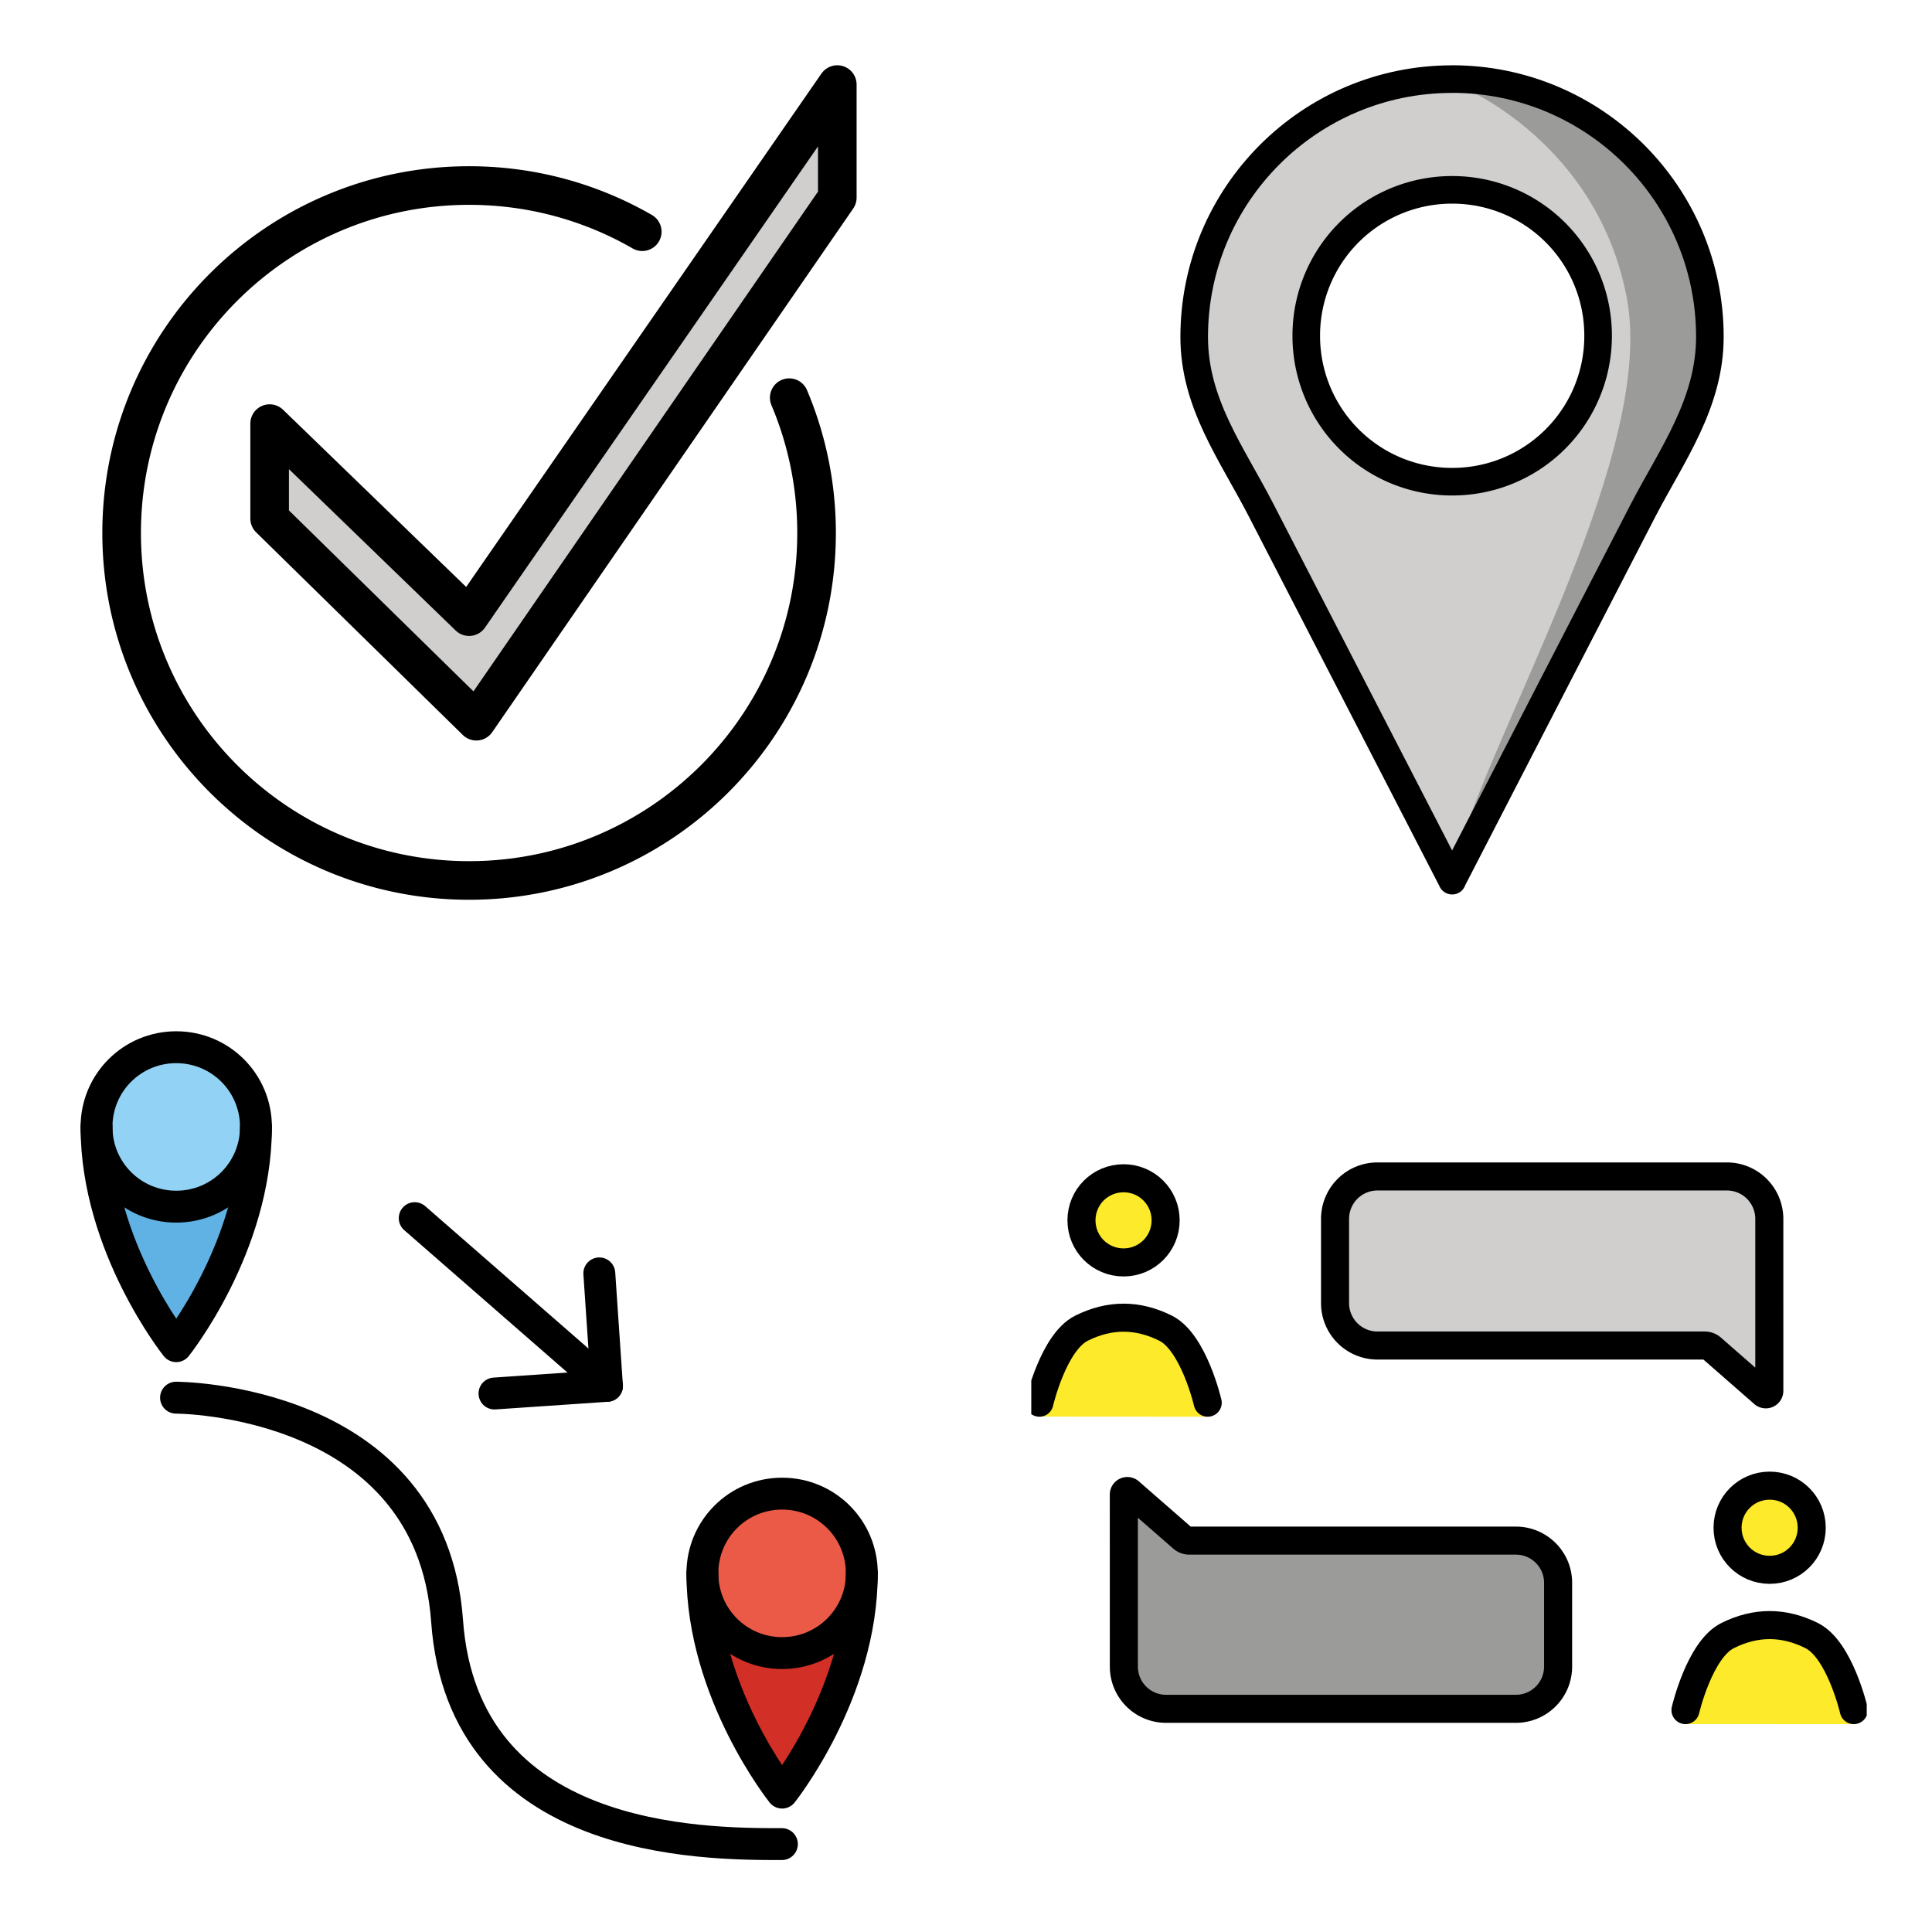
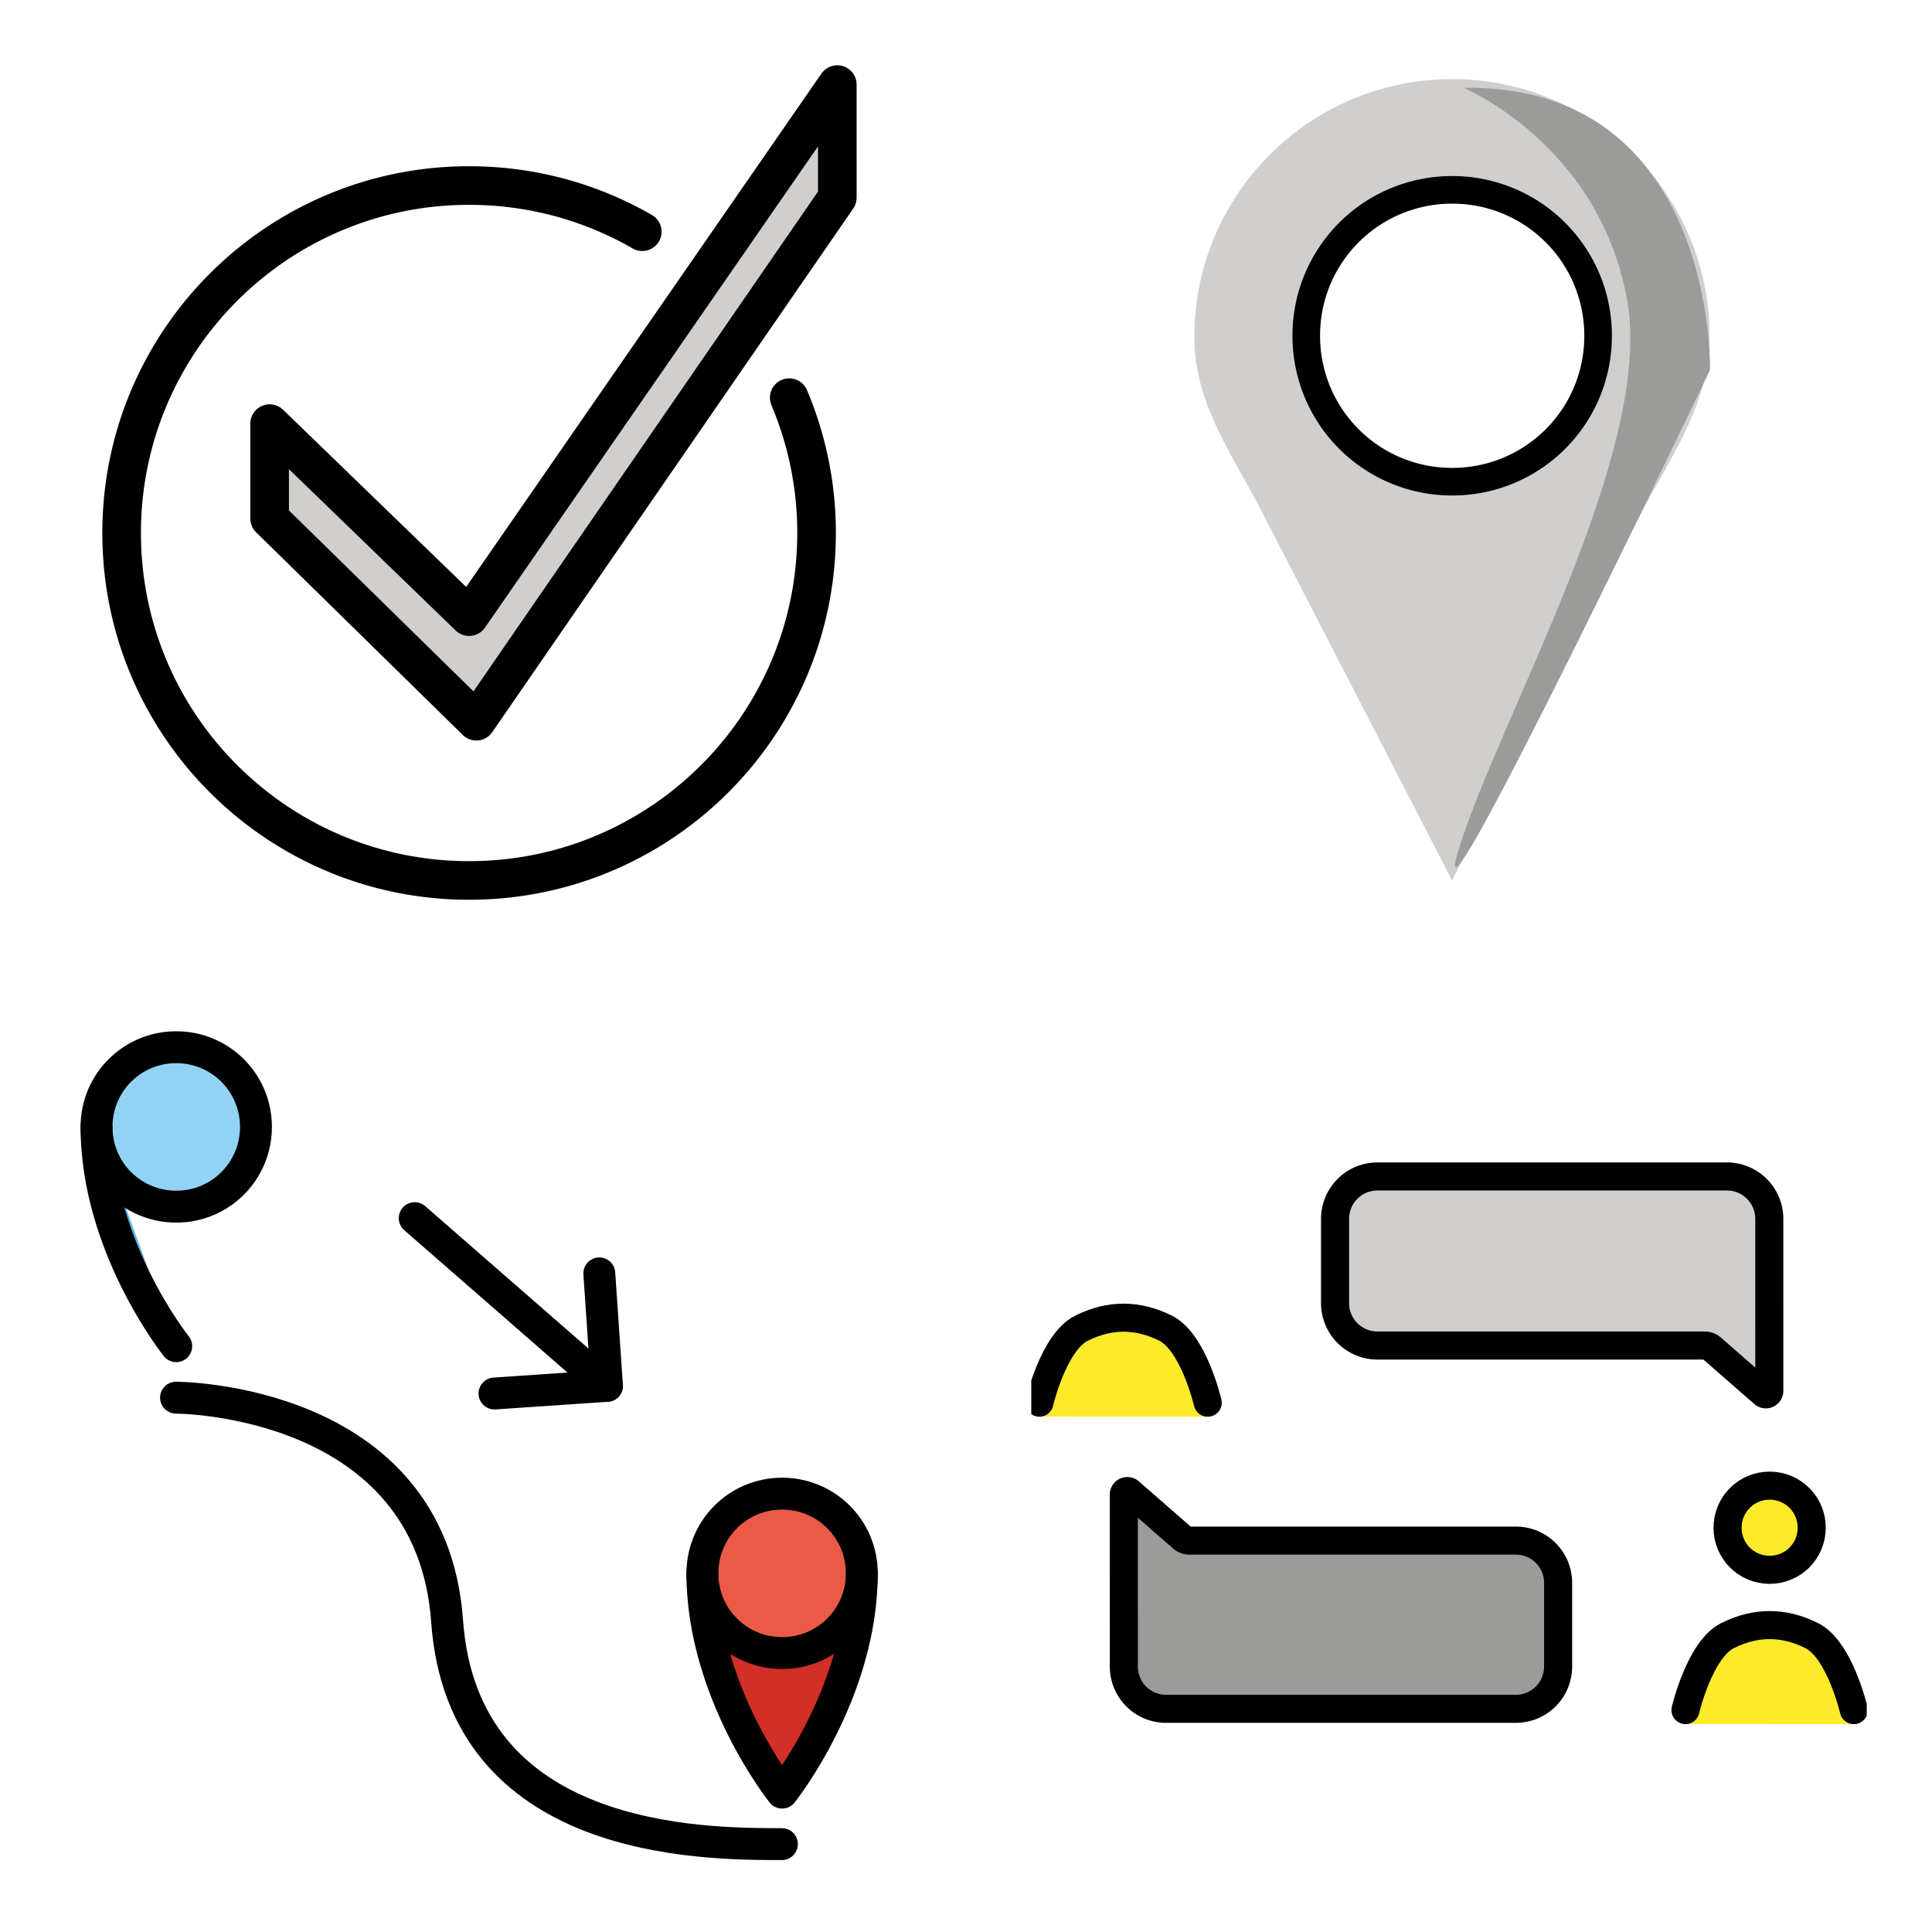
<svg xmlns="http://www.w3.org/2000/svg" xmlns:xlink="http://www.w3.org/1999/xlink" width="148" height="148">
  <style>.B{stroke-linejoin:round}.C{stroke-linecap:round}.D{stroke-width:4.167}.E{stroke-linejoin:miter}.F{overflow:visible}.G{stroke:none}.H{fill-rule:nonzero}.I{stroke-miterlimit:10}.J{fill:#d0cfce}</style>
  <g fill="#fff" fill-rule="evenodd" stroke="#000">
    <svg width="64" height="64" x="5" y="5" viewBox="0 0 82.167 90.167">
      <use xlink:href="#A" x="2.083" y="2.083" class="B C" />
      <symbol id="A" class="F">
        <use xlink:href="#B" class="G H J" />
        <g fill="none" class="B C D">
          <path d="M72.05 33.792A37.44 37.44 0 0 1 75 48.396c0 20.708-16.792 37.5-37.5 37.5S0 69.104 0 48.396s16.792-37.5 37.5-37.5c6.806 0 13.188 1.813 18.688 4.983" />
          <use xlink:href="#B" />
        </g>
      </symbol>
      <defs>
        <path id="B" d="M77.238 0L37.5 57.423 15.973 36.59v10.244l22.308 21.875 38.958-56.51z" />
      </defs>
    </svg>
    <svg width="64" height="64" x="79" y="5" viewBox="0 0 81.125 126.167">
      <use xlink:href="#C" x="2.083" y="2.083" class="B C" />
      <symbol id="C" class="F">
        <g class="G H">
          <g class="J">
            <path d="M38.959 121.056l-28.9-56.021C5.625 56.431.021 48.977.021 38.941.021 17.441 17.452.008 38.954.008v16.725s-21.787 1.083-21.787 21.66 21.792 22.408 21.792 22.408v60.254z" />
            <path d="M38.905 121.05l28.9-56.025c4.298-8.25 10.035-16.054 10.035-26.092C77.84 17.433 60.409 0 38.907 0l-.592 16.733s23.285.552 22.935 22.365-22.937 21.704-22.937 21.704l.59 60.25z" />
          </g>
          <path d="M40.683 1.321S60.996 9.73 65.35 33.169c4.246 22.875-19.1 62.846-25.35 82.986s37.896-72.223 37.896-72.223.969-43.167-37.214-42.61z" fill="#9b9b9a" />
        </g>
        <g fill="none" class="B D">
          <path d="M16.925 38.766A21.99 21.99 0 0 1 38.96 16.731a21.99 21.99 0 0 1 22.035 22.035A21.99 21.99 0 0 1 38.96 60.802a21.99 21.99 0 0 1-22.035-22.035z" />
-           <path d="M38.958 121.056l-28.9-56.042C5.625 56.431 0 48.977 0 38.942 0 17.442 17.431.008 38.933.008m.008 121.042l28.9-56.025c4.298-8.25 10.035-16.054 10.035-26.092C77.877 17.433 60.446 0 38.944 0" class="C I" />
        </g>
      </symbol>
    </svg>
    <svg width="64" height="64" x="5" y="79" viewBox="0 0 105.167 109.167">
      <use xlink:href="#D" x="2.083" y="2.083" class="B C" />
      <symbol id="D" class="F">
        <g class="G H">
          <use xlink:href="#E" fill="#61b2e4" />
          <use xlink:href="#F" fill="#92d3f5" />
          <use xlink:href="#G" fill="#d22f27" />
          <use xlink:href="#H" fill="#ea5a47" />
        </g>
        <g fill="none" class="C D">
          <use xlink:href="#E" class="B I" />
          <use xlink:href="#F" class="E" />
          <use xlink:href="#G" class="B I" />
          <use xlink:href="#H" class="E" />
          <g class="B">
            <path d="M10.39 45.793s33.333 0 35.417 29.167 33.333 29.167 43.75 29.167M41.578 22.335l25.125 21.917" />
            <path d="M65.698 29.552l1 14.698m-14.696 1l14.698-1" />
          </g>
        </g>
      </symbol>
      <defs>
-         <path id="E" d="M0 10.419c0 15.625 10.417 28.646 10.417 28.646s10.417-13.021 10.417-28.646" />
+         <path id="E" d="M0 10.419c0 15.625 10.417 28.646 10.417 28.646" />
        <path id="F" d="M0 10.417C0 4.646 4.646 0 10.417 0s10.417 4.646 10.417 10.417-4.646 10.417-10.417 10.417S0 16.188 0 10.417z" />
        <path id="G" d="M79.167 68.752c0 15.625 10.417 28.646 10.417 28.646S100 84.377 100 68.752" />
        <path id="H" d="M79.167 68.75c0-5.771 4.646-10.417 10.417-10.417S100 62.979 100 68.75s-4.646 10.417-10.417 10.417-10.417-4.646-10.417-10.417z" />
      </defs>
    </svg>
    <svg width="64" height="64" x="79" y="79" viewBox="0 0 124.083 85.125">
      <use xlink:href="#I" x="1.042" y="2.083" class="B C" />
      <symbol id="I" class="F">
        <g class="G H">
          <use xlink:href="#J" fill="#9b9b9a" />
          <use xlink:href="#K" class="J" />
          <g fill="#fcea2b">
            <use xlink:href="#L" />
            <use xlink:href="#M" />
            <path d="M1.071 27.569l6.417-5.654 10.071-.413 6.183 5.89 1.425 8.292L0 35.667zm96.092 45.66l6.417-5.654 10.071-.412 6.188 5.89 1.425 8.292-25.167-.017z" />
          </g>
        </g>
        <g fill="none">
          <g class="C D">
            <use xlink:href="#L" class="E" />
            <path d="M.163 33.602s2.083-8.979 6.25-11.063 8.333-2.083 12.5 0 6.25 11.063 6.25 11.063" class="B I" />
            <use xlink:href="#M" class="E" />
            <path d="M96.121 79.256s2.083-8.979 6.25-11.062 8.333-2.083 12.5 0 6.25 11.063 6.25 11.063" class="B" />
          </g>
          <g class="C D E">
            <use xlink:href="#J" />
            <use xlink:href="#K" />
          </g>
        </g>
      </symbol>
      <defs>
        <path id="J" d="M18.975 79.068a6.27 6.27 0 0 1-6.267-6.267l-.004-25.563a.52.52 0 0 1 .85-.396l7.875 6.875c.282.239.641.369 1.01.369h48.5c3.459.004 6.262 2.808 6.265 6.267V72.8a6.27 6.27 0 0 1-6.267 6.267H18.975z" />
        <path id="K" d="M107.719 32.24a.52.52 0 0 0 .854-.398L108.571 6.3a6.3 6.3 0 0 0-6.3-6.3H50.375a6.3 6.3 0 0 0-6.3 6.3v12.513a6.3 6.3 0 0 0 6.3 6.3h48.604c.371 0 .729.131 1.015.371l7.725 6.754z" />
-         <path id="L" d="M6.413 6.519c0-3.462 2.787-6.25 6.25-6.25s6.25 2.788 6.25 6.25-2.787 6.25-6.25 6.25-6.25-2.787-6.25-6.25z" />
        <path id="M" d="M102.371 52.173c0-3.462 2.787-6.25 6.25-6.25s6.25 2.788 6.25 6.25-2.787 6.25-6.25 6.25-6.25-2.788-6.25-6.25z" />
      </defs>
    </svg>
  </g>
</svg>